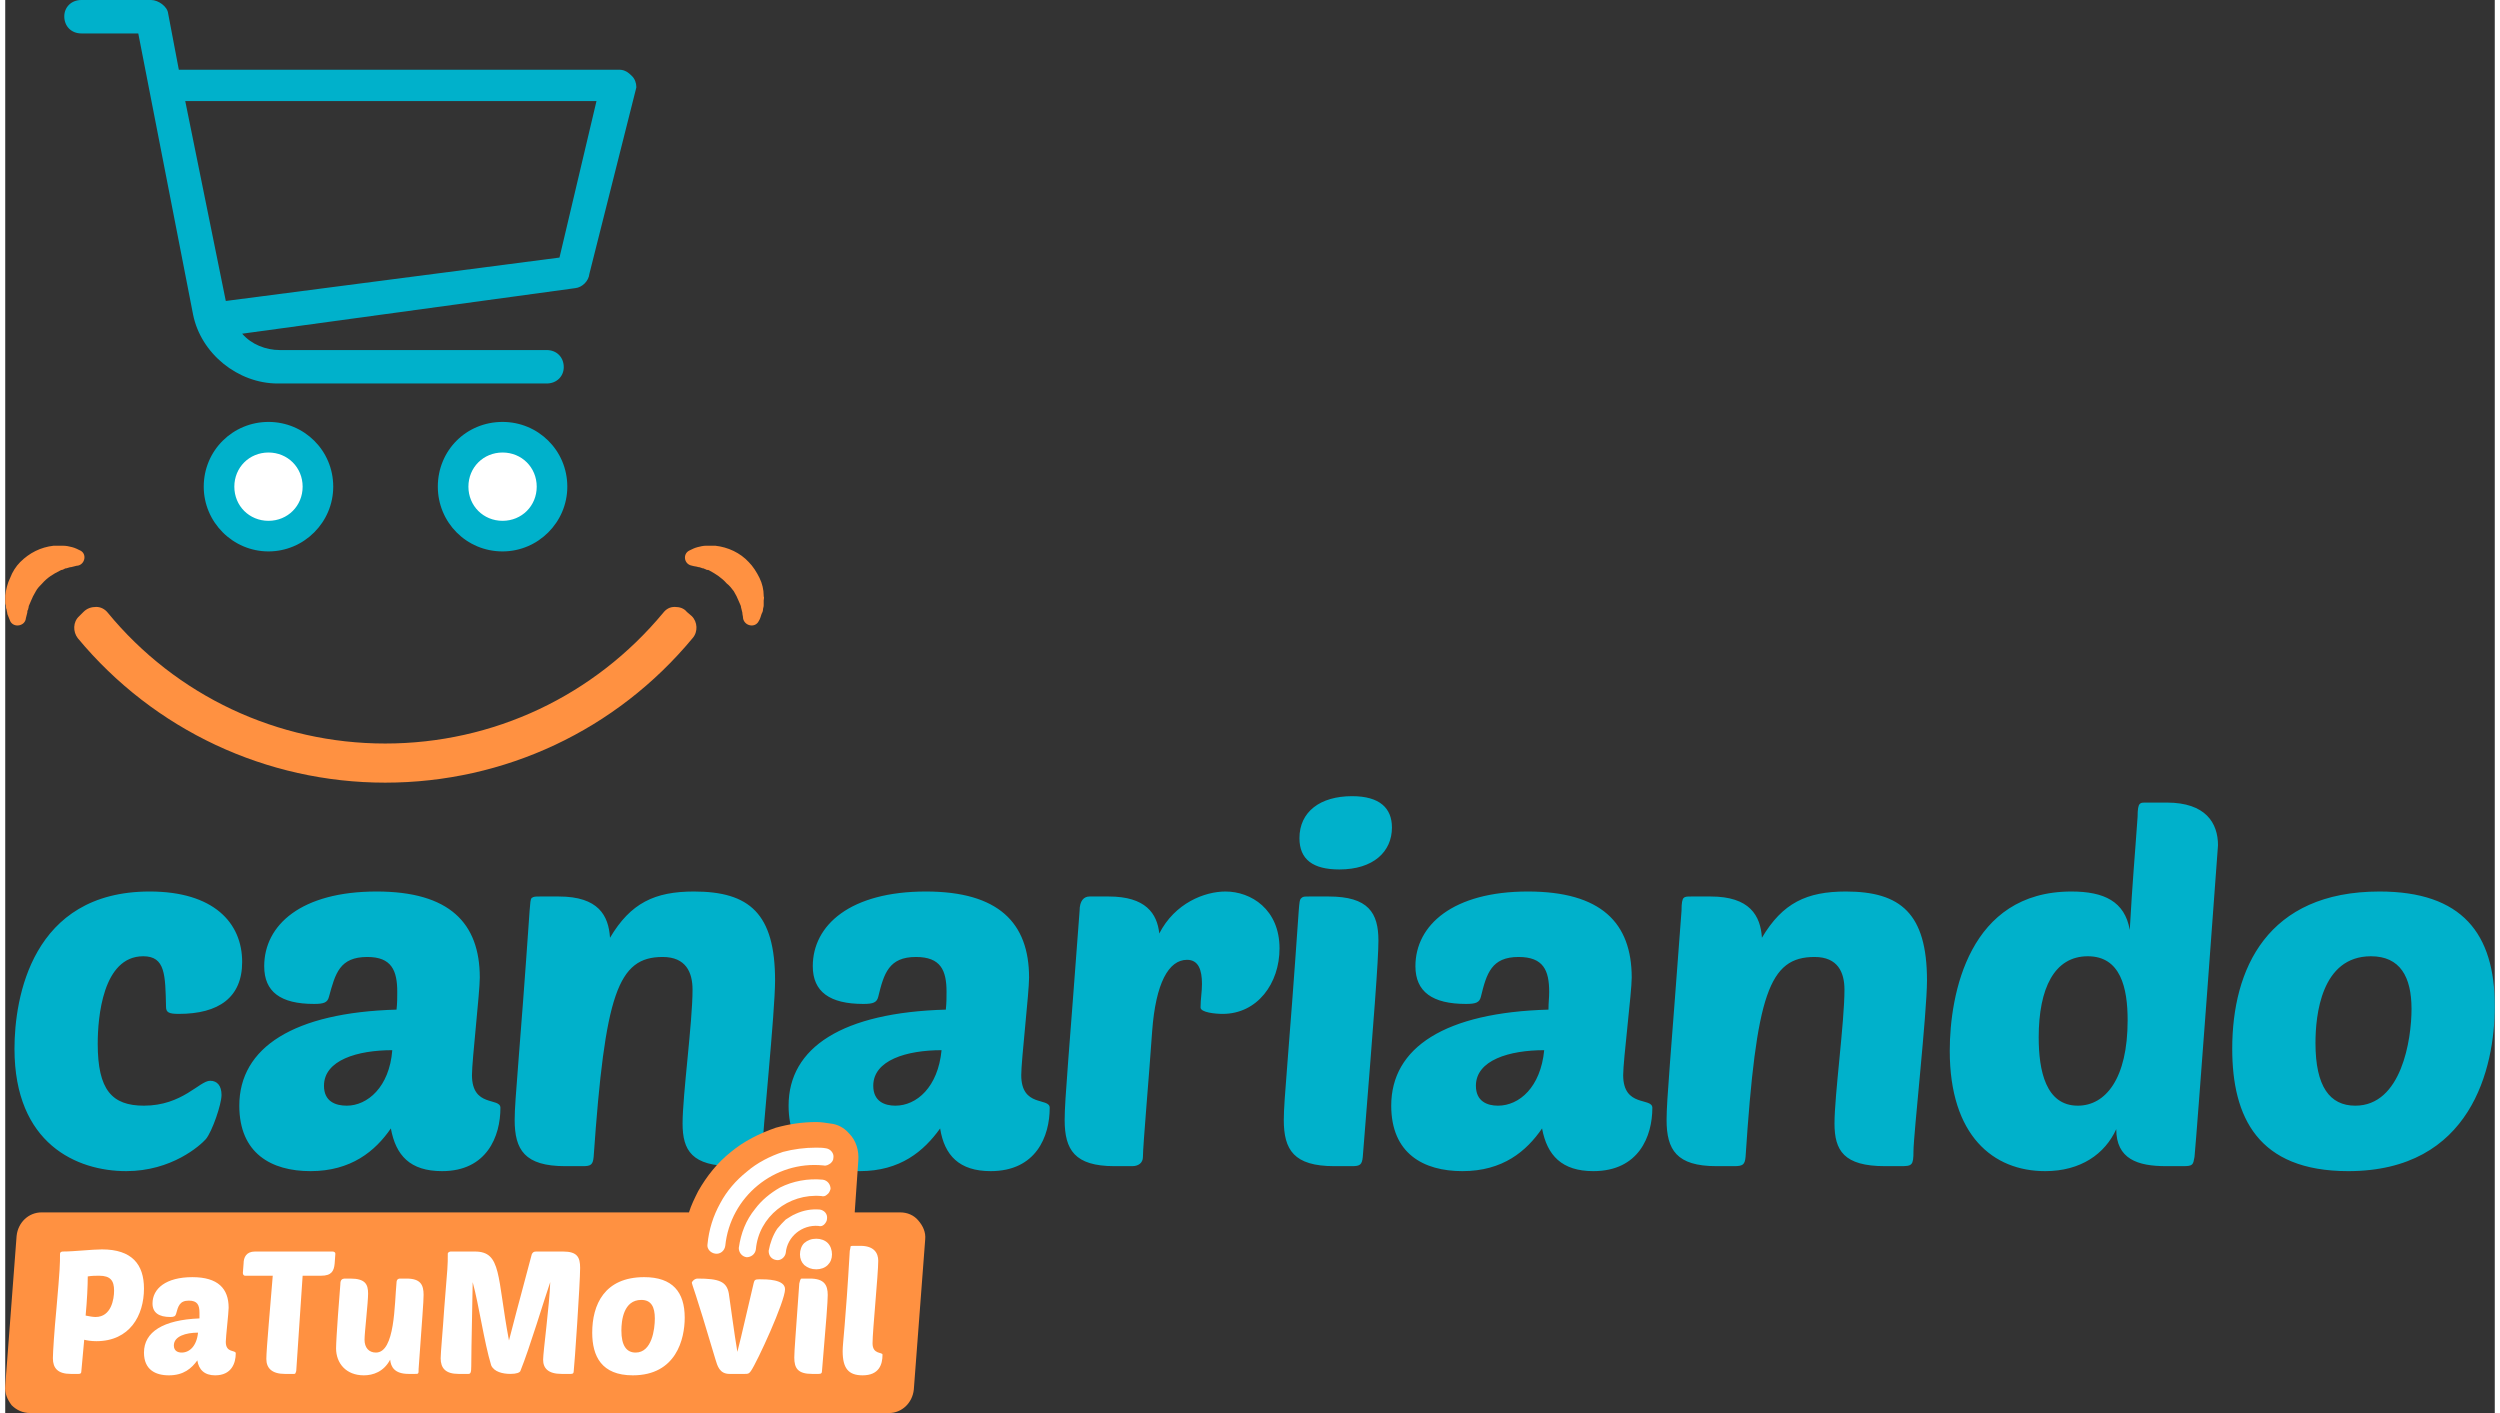
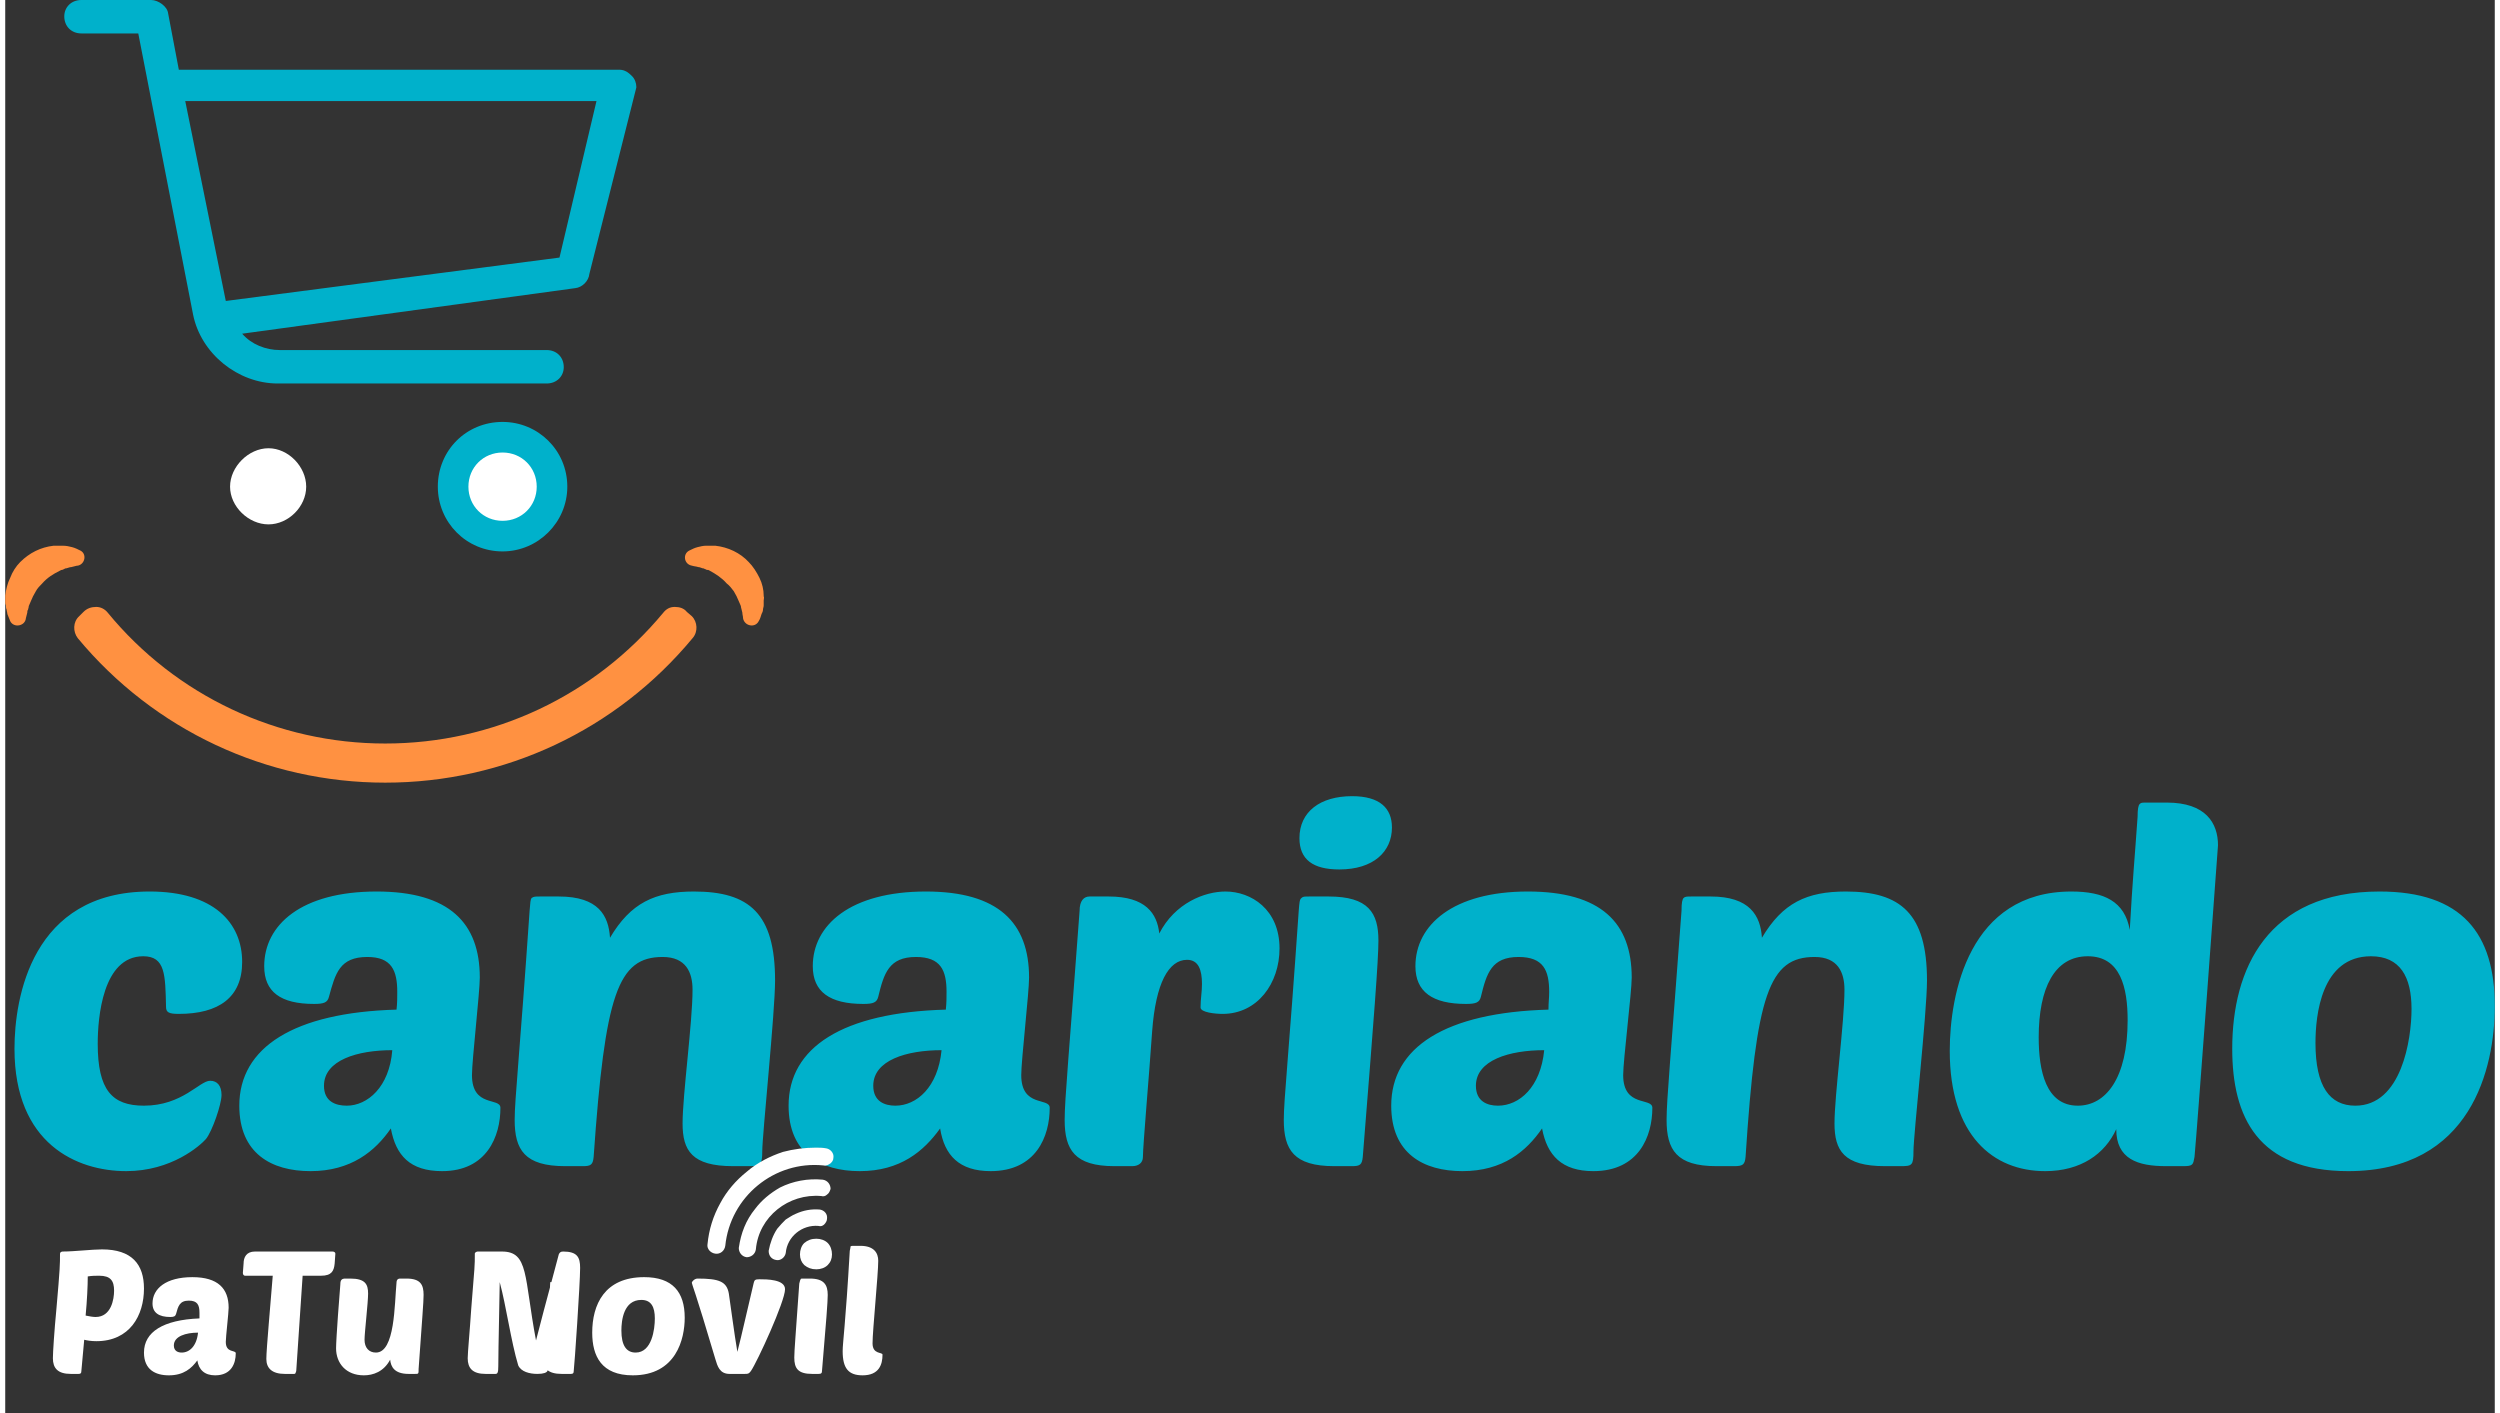
<svg xmlns="http://www.w3.org/2000/svg" xml:space="preserve" width="230px" height="130px" version="1.1" style="shape-rendering:geometricPrecision; text-rendering:geometricPrecision; image-rendering:optimizeQuality; fill-rule:evenodd; clip-rule:evenodd" viewBox="0 0 34.99 19.86">
  <rect x="0" y="0" width="34.99" height="19.86" fill="#333333" stroke="none" />
  <defs>
    <style type="text/css">
   
    .fil3 {fill:#00B1CB}
    .fil1 {fill:#FF9141}
    .fil4 {fill:white}
    .fil0 {fill:#00B1CB;fill-rule:nonzero}
    .fil2 {fill:white;fill-rule:nonzero}
   
  </style>
  </defs>
  <g id="Capa_x0020_1">
    <g id="_2254258067008">
      <g>
        <g>
          <path class="fil0" d="M1.95 15.54c-0.45,0 -0.65,-0.22 -0.65,-0.87 0,-0.37 0.07,-1.23 0.64,-1.23 0.31,0 0.31,0.26 0.32,0.71 0,0.08 0.04,0.1 0.18,0.1 0.56,0 0.89,-0.23 0.89,-0.73 0,-0.55 -0.4,-0.99 -1.3,-0.99 -1.66,0 -1.9,1.5 -1.9,2.21 0,1.34 0.88,1.72 1.57,1.72 0.64,0 1.04,-0.36 1.12,-0.45 0.09,-0.11 0.22,-0.49 0.22,-0.62 0,-0.13 -0.06,-0.2 -0.16,-0.2 -0.15,0 -0.39,0.35 -0.93,0.35zm1.34 0c0,0.67 0.45,0.92 1,0.92 0.57,0 0.91,-0.28 1.13,-0.6 0.07,0.38 0.27,0.6 0.72,0.6 0.63,0 0.82,-0.49 0.82,-0.89 0,-0.15 -0.4,0 -0.4,-0.46 0,-0.21 0.11,-1.16 0.11,-1.37 0,-0.77 -0.43,-1.21 -1.45,-1.21 -1.06,0 -1.58,0.47 -1.58,1.05 0,0.36 0.23,0.53 0.7,0.53 0.14,0 0.19,-0.02 0.21,-0.1 0.09,-0.33 0.15,-0.56 0.54,-0.56 0.34,0 0.42,0.19 0.42,0.49 0,0.09 0,0.15 -0.01,0.25 -1.44,0.04 -2.21,0.53 -2.21,1.35zm2.15 -0.78c-0.04,0.52 -0.35,0.78 -0.64,0.78 -0.16,0 -0.32,-0.06 -0.32,-0.28 0,-0.36 0.47,-0.5 0.96,-0.5zm4.08 1.03c0,0.38 0.13,0.6 0.71,0.6l0.22 0c0.16,0 0.19,-0.01 0.19,-0.21 0,-0.23 0.18,-1.95 0.18,-2.4 0,-0.94 -0.36,-1.25 -1.14,-1.25 -0.55,0 -0.89,0.16 -1.18,0.65 -0.02,-0.31 -0.16,-0.58 -0.72,-0.58l-0.26 0c-0.07,0 -0.09,0 -0.12,0.02 -0.02,0.02 -0.02,0.07 -0.03,0.18 -0.14,2.03 -0.21,2.65 -0.21,2.94 0,0.42 0.14,0.65 0.71,0.65l0.25 0c0.11,0 0.14,-0.02 0.15,-0.13 0.16,-2.29 0.34,-2.81 0.97,-2.81 0.33,0 0.42,0.22 0.42,0.46 0,0.46 -0.14,1.48 -0.14,1.88zm1.49 -0.25c0,0.67 0.45,0.92 1,0.92 0.57,0 0.9,-0.28 1.13,-0.6 0.06,0.38 0.27,0.6 0.71,0.6 0.64,0 0.83,-0.49 0.83,-0.89 0,-0.15 -0.4,0 -0.4,-0.46 0,-0.21 0.11,-1.16 0.11,-1.37 0,-0.77 -0.43,-1.21 -1.45,-1.21 -1.06,0 -1.59,0.47 -1.59,1.05 0,0.36 0.24,0.53 0.71,0.53 0.14,0 0.19,-0.02 0.21,-0.1 0.08,-0.33 0.15,-0.56 0.53,-0.56 0.35,0 0.43,0.19 0.43,0.49 0,0.09 0,0.15 -0.01,0.25 -1.45,0.04 -2.21,0.53 -2.21,1.35zm2.15 -0.78c-0.05,0.52 -0.35,0.78 -0.65,0.78 -0.15,0 -0.31,-0.06 -0.31,-0.28 0,-0.36 0.47,-0.5 0.96,-0.5zm3.95 -0.51c0.49,0 0.8,-0.43 0.8,-0.92 0,-0.55 -0.4,-0.8 -0.76,-0.8 -0.29,0 -0.71,0.16 -0.93,0.59 -0.03,-0.28 -0.19,-0.52 -0.71,-0.52l-0.27 0c-0.08,0 -0.14,0.06 -0.14,0.2 -0.15,2.03 -0.21,2.65 -0.21,2.94 0,0.42 0.14,0.65 0.7,0.65l0.25 0c0.08,0 0.15,-0.04 0.15,-0.13 0,-0.16 0.09,-1.18 0.13,-1.77 0.05,-0.67 0.23,-1 0.49,-1 0.16,0 0.21,0.14 0.21,0.34 0,0.11 -0.02,0.21 -0.02,0.33 0,0.07 0.21,0.09 0.31,0.09l0 0zm1.82 2.14c0.11,0 0.14,-0.02 0.15,-0.13 0.16,-1.99 0.22,-2.77 0.22,-3.04 0,-0.39 -0.14,-0.62 -0.7,-0.62l-0.27 0c-0.07,0 -0.09,0 -0.11,0.02 -0.03,0.02 -0.03,0.07 -0.04,0.18 -0.14,2.03 -0.21,2.65 -0.21,2.94 0,0.42 0.14,0.65 0.71,0.65l0.25 0zm-0.74 -4.61c0,0.3 0.19,0.44 0.56,0.44 0.48,0 0.74,-0.25 0.74,-0.59 0,-0.27 -0.17,-0.44 -0.56,-0.44 -0.45,0 -0.74,0.22 -0.74,0.59l0 0zm1.29 3.76c0,0.67 0.45,0.92 1,0.92 0.57,0 0.9,-0.28 1.12,-0.6 0.07,0.38 0.28,0.6 0.72,0.6 0.64,0 0.83,-0.49 0.83,-0.89 0,-0.15 -0.41,0 -0.41,-0.46 0,-0.21 0.12,-1.16 0.12,-1.37 0,-0.77 -0.43,-1.21 -1.46,-1.21 -1.05,0 -1.58,0.47 -1.58,1.05 0,0.36 0.24,0.53 0.71,0.53 0.14,0 0.19,-0.02 0.21,-0.1 0.08,-0.33 0.15,-0.56 0.53,-0.56 0.35,0 0.43,0.19 0.43,0.49 0,0.09 -0.01,0.15 -0.01,0.25 -1.45,0.04 -2.21,0.53 -2.21,1.35zm2.15 -0.78c-0.05,0.52 -0.35,0.78 -0.65,0.78 -0.15,0 -0.31,-0.06 -0.31,-0.28 0,-0.36 0.47,-0.5 0.96,-0.5zm4.08 1.03c0,0.38 0.13,0.6 0.71,0.6l0.22 0c0.16,0 0.18,-0.01 0.18,-0.21 0,-0.23 0.19,-1.95 0.19,-2.4 0,-0.94 -0.37,-1.25 -1.14,-1.25 -0.55,0 -0.89,0.16 -1.18,0.65 -0.02,-0.31 -0.17,-0.58 -0.72,-0.58l-0.27 0c-0.06,0 -0.09,0 -0.11,0.02 -0.02,0.02 -0.03,0.07 -0.03,0.18 -0.15,2.03 -0.21,2.65 -0.21,2.94 0,0.42 0.14,0.65 0.7,0.65l0.25 0c0.12,0 0.15,-0.02 0.16,-0.13 0.15,-2.29 0.33,-2.81 0.97,-2.81 0.33,0 0.42,0.22 0.42,0.46 0,0.46 -0.14,1.48 -0.14,1.88zm2.96 0.67c0.5,0 0.84,-0.24 1,-0.59 0,0.42 0.3,0.52 0.7,0.52l0.24 0c0.14,0 0.14,-0.02 0.16,-0.13 0.04,-0.42 0.33,-4.37 0.33,-4.38 0,-0.31 -0.17,-0.6 -0.72,-0.6l-0.27 0c-0.08,0 -0.09,0 -0.11,0.02 -0.02,0.02 -0.03,0.07 -0.03,0.18 -0.04,0.58 -0.07,0.87 -0.11,1.59 -0.07,-0.4 -0.36,-0.54 -0.82,-0.54 -1.44,0 -1.71,1.44 -1.71,2.24 0,1.19 0.61,1.69 1.34,1.69zm0.6 -3.02c0.46,0 0.56,0.44 0.56,0.9 0,0.82 -0.31,1.2 -0.7,1.2 -0.45,0 -0.55,-0.49 -0.55,-0.96 0,-0.69 0.22,-1.14 0.69,-1.14zm3.66 3.02c1.73,0 2.06,-1.45 2.06,-2.32 0,-1.02 -0.46,-1.61 -1.62,-1.61 -1.58,0 -2.07,1.09 -2.07,2.21 0,0.96 0.36,1.72 1.63,1.72zm0.32 -3.02c0.41,0 0.57,0.29 0.57,0.74 0,0.43 -0.14,1.36 -0.79,1.36 -0.36,0 -0.56,-0.27 -0.56,-0.88 0,-0.39 0.08,-1.22 0.78,-1.22z" />
        </g>
        <g>
-           <path class="fil1" d="M0.51 17.04l9.1 0c0.03,-0.1 0.08,-0.2 0.13,-0.3 0.12,-0.21 0.27,-0.4 0.46,-0.55 0.18,-0.15 0.4,-0.26 0.63,-0.34 0.18,-0.05 0.37,-0.08 0.57,-0.08 0.06,0 0.13,0.01 0.19,0.02 0.11,0.01 0.2,0.06 0.27,0.14 0.1,0.1 0.14,0.24 0.13,0.38l-0.05 0.72c0,0 0,0.01 0,0.01l0.64 0c0.1,0 0.19,0.04 0.25,0.11 0.07,0.08 0.11,0.17 0.1,0.27l-0.16 2.11c-0.02,0.19 -0.17,0.33 -0.35,0.33l-12.07 0c-0.1,0 -0.19,-0.04 -0.26,-0.11 -0.06,-0.08 -0.1,-0.17 -0.09,-0.27l0.16 -2.11c0.02,-0.19 0.17,-0.33 0.35,-0.33z" />
          <g>
            <path class="fil2" d="M1.95 19.01c0,0.24 0.16,0.32 0.35,0.32 0.21,0 0.32,-0.1 0.4,-0.21 0.02,0.13 0.1,0.21 0.25,0.21 0.23,0 0.29,-0.17 0.29,-0.31 0,-0.05 -0.14,0 -0.14,-0.16 0,-0.07 0.04,-0.41 0.04,-0.48 0,-0.27 -0.15,-0.43 -0.51,-0.43 -0.37,0 -0.56,0.16 -0.56,0.37 0,0.13 0.09,0.19 0.25,0.19 0.05,0 0.07,-0.01 0.08,-0.04 0.03,-0.11 0.05,-0.19 0.18,-0.19 0.12,0 0.15,0.06 0.15,0.17 0,0.03 0,0.05 0,0.08 -0.51,0.02 -0.78,0.19 -0.78,0.48zm-0.92 0.3c0.03,0 0.04,-0.01 0.04,-0.04l0.04 -0.44c0.04,0.01 0.1,0.02 0.17,0.02 0.47,0 0.67,-0.36 0.67,-0.74 0,-0.34 -0.17,-0.55 -0.59,-0.55 -0.14,0 -0.39,0.03 -0.55,0.03 -0.02,0 -0.04,0.01 -0.04,0.03 0,0.15 0,0.2 -0.05,0.77 -0.03,0.31 -0.05,0.62 -0.05,0.7 0,0.14 0.07,0.22 0.25,0.22l0.11 0zm0.29 -1.38c0.16,0 0.21,0.07 0.21,0.21 0,0.12 -0.04,0.37 -0.26,0.37 -0.04,0 -0.09,-0.01 -0.14,-0.02 0.02,-0.21 0.03,-0.42 0.03,-0.55 0.06,-0.01 0.11,-0.01 0.16,-0.01zm1.39 0.8c-0.02,0.19 -0.12,0.28 -0.23,0.28 -0.05,0 -0.11,-0.02 -0.11,-0.1 0,-0.13 0.17,-0.18 0.34,-0.18z" />
            <path class="fil2" d="M5.1 18.18c0,-0.13 -0.04,-0.21 -0.25,-0.21l-0.07 0c-0.05,0 -0.07,0.02 -0.07,0.08 -0.01,0.11 -0.06,0.77 -0.06,0.9 0,0.21 0.14,0.38 0.39,0.38 0.13,0 0.28,-0.05 0.37,-0.22 0.01,0.1 0.06,0.2 0.26,0.2l0.09 0c0.05,0 0.05,0 0.05,-0.07 0.05,-0.71 0.07,-0.94 0.07,-1.04 0,-0.14 -0.04,-0.23 -0.24,-0.23l-0.09 0c-0.04,0 -0.05,0.03 -0.05,0.05 -0.03,0.31 -0.02,0.99 -0.29,0.99 -0.1,0 -0.16,-0.07 -0.16,-0.18 0,-0.1 0.05,-0.52 0.05,-0.65zm-0.66 -0.25c0.15,0 0.18,-0.07 0.19,-0.17l0.01 -0.14c0,-0.02 -0.02,-0.03 -0.04,-0.03l-1.09 0c-0.12,0 -0.16,0.08 -0.16,0.17l-0.01 0.13c0,0.02 0.01,0.04 0.03,0.04l0.39 0c-0.03,0.39 -0.09,1.03 -0.09,1.17 0,0.13 0.08,0.21 0.26,0.21l0.13 0c0.02,0 0.02,-0.01 0.03,-0.04l0.09 -1.34 0.26 0z" />
-             <path class="fil2" d="M12.05 19.33c0.23,0 0.28,-0.15 0.28,-0.29 0,-0.04 -0.14,0 -0.14,-0.16 0,-0.18 0.08,-0.97 0.08,-1.16 0,-0.11 -0.06,-0.21 -0.25,-0.21l-0.1 0c-0.02,0 -0.03,0 -0.04,0.01 0,0.01 0,0.02 -0.01,0.06 -0.06,1.04 -0.1,1.29 -0.1,1.41 0,0.24 0.08,0.34 0.28,0.34zm-4.39 -1.31c-0.01,0.32 -0.1,0.98 -0.1,1.09 0,0.12 0.07,0.2 0.26,0.2l0.13 0c0.03,0 0.04,-0.01 0.04,-0.04 0.01,-0.07 0.09,-1.23 0.09,-1.45 0,-0.15 -0.04,-0.23 -0.24,-0.23l-0.38 0c-0.04,0 -0.05,0.02 -0.06,0.04 -0.21,0.8 -0.11,0.4 -0.32,1.21 -0.17,-0.9 -0.1,-1.25 -0.48,-1.25l-0.34 0c-0.01,0 -0.04,0.01 -0.04,0.03 0,0.18 0,0.15 -0.05,0.77 -0.02,0.31 -0.05,0.62 -0.05,0.7 0,0.14 0.07,0.22 0.25,0.22l0.14 0c0.03,0 0.04,-0.02 0.04,-0.11 0,-0.26 0.02,-1.05 0.02,-1.18 0.09,0.33 0.16,0.84 0.26,1.17 0.04,0.09 0.16,0.12 0.27,0.12 0.09,0 0.13,-0.02 0.14,-0.04 0.13,-0.32 0.34,-1.02 0.42,-1.25zm1.16 1.31c0.61,0 0.73,-0.51 0.73,-0.81 0,-0.36 -0.17,-0.57 -0.57,-0.57 -0.56,0 -0.73,0.39 -0.73,0.78 0,0.33 0.13,0.6 0.57,0.6zm0.12 -1.06c0.14,0 0.19,0.1 0.19,0.26 0,0.15 -0.04,0.48 -0.27,0.48 -0.13,0 -0.2,-0.1 -0.2,-0.31 0,-0.14 0.03,-0.43 0.28,-0.43zm1.35 0.73c-0.04,-0.23 -0.11,-0.76 -0.12,-0.82 -0.03,-0.17 -0.14,-0.21 -0.44,-0.21 -0.04,0 -0.08,0.04 -0.08,0.06 0,0.02 0.04,0.09 0.33,1.07 0.03,0.1 0.06,0.21 0.2,0.21l0.21 0c0.05,0 0.06,0 0.09,-0.04 0.09,-0.13 0.48,-0.98 0.48,-1.15 0,-0.14 -0.26,-0.14 -0.36,-0.14 -0.06,0 -0.07,0.01 -0.08,0.05 -0.11,0.46 -0.16,0.7 -0.23,0.97zm1.14 0.31c0.04,0 0.05,-0.01 0.05,-0.05 0.06,-0.7 0.08,-0.97 0.08,-1.06 0,-0.14 -0.05,-0.23 -0.25,-0.23l-0.1 0c-0.02,0 -0.03,0 -0.03,0.01 -0.01,0.01 -0.01,0.03 -0.02,0.06 -0.05,0.72 -0.07,0.94 -0.07,1.04 0,0.15 0.05,0.23 0.25,0.23l0.09 0z" />
+             <path class="fil2" d="M12.05 19.33c0.23,0 0.28,-0.15 0.28,-0.29 0,-0.04 -0.14,0 -0.14,-0.16 0,-0.18 0.08,-0.97 0.08,-1.16 0,-0.11 -0.06,-0.21 -0.25,-0.21l-0.1 0c-0.02,0 -0.03,0 -0.04,0.01 0,0.01 0,0.02 -0.01,0.06 -0.06,1.04 -0.1,1.29 -0.1,1.41 0,0.24 0.08,0.34 0.28,0.34zm-4.39 -1.31c-0.01,0.32 -0.1,0.98 -0.1,1.09 0,0.12 0.07,0.2 0.26,0.2l0.13 0c0.03,0 0.04,-0.01 0.04,-0.04 0.01,-0.07 0.09,-1.23 0.09,-1.45 0,-0.15 -0.04,-0.23 -0.24,-0.23c-0.04,0 -0.05,0.02 -0.06,0.04 -0.21,0.8 -0.11,0.4 -0.32,1.21 -0.17,-0.9 -0.1,-1.25 -0.48,-1.25l-0.34 0c-0.01,0 -0.04,0.01 -0.04,0.03 0,0.18 0,0.15 -0.05,0.77 -0.02,0.31 -0.05,0.62 -0.05,0.7 0,0.14 0.07,0.22 0.25,0.22l0.14 0c0.03,0 0.04,-0.02 0.04,-0.11 0,-0.26 0.02,-1.05 0.02,-1.18 0.09,0.33 0.16,0.84 0.26,1.17 0.04,0.09 0.16,0.12 0.27,0.12 0.09,0 0.13,-0.02 0.14,-0.04 0.13,-0.32 0.34,-1.02 0.42,-1.25zm1.16 1.31c0.61,0 0.73,-0.51 0.73,-0.81 0,-0.36 -0.17,-0.57 -0.57,-0.57 -0.56,0 -0.73,0.39 -0.73,0.78 0,0.33 0.13,0.6 0.57,0.6zm0.12 -1.06c0.14,0 0.19,0.1 0.19,0.26 0,0.15 -0.04,0.48 -0.27,0.48 -0.13,0 -0.2,-0.1 -0.2,-0.31 0,-0.14 0.03,-0.43 0.28,-0.43zm1.35 0.73c-0.04,-0.23 -0.11,-0.76 -0.12,-0.82 -0.03,-0.17 -0.14,-0.21 -0.44,-0.21 -0.04,0 -0.08,0.04 -0.08,0.06 0,0.02 0.04,0.09 0.33,1.07 0.03,0.1 0.06,0.21 0.2,0.21l0.21 0c0.05,0 0.06,0 0.09,-0.04 0.09,-0.13 0.48,-0.98 0.48,-1.15 0,-0.14 -0.26,-0.14 -0.36,-0.14 -0.06,0 -0.07,0.01 -0.08,0.05 -0.11,0.46 -0.16,0.7 -0.23,0.97zm1.14 0.31c0.04,0 0.05,-0.01 0.05,-0.05 0.06,-0.7 0.08,-0.97 0.08,-1.06 0,-0.14 -0.05,-0.23 -0.25,-0.23l-0.1 0c-0.02,0 -0.03,0 -0.03,0.01 -0.01,0.01 -0.01,0.03 -0.02,0.06 -0.05,0.72 -0.07,0.94 -0.07,1.04 0,0.15 0.05,0.23 0.25,0.23l0.09 0z" />
            <path class="fil2" d="M11.39 16.13c-0.15,0 -0.31,0.02 -0.46,0.06 -0.18,0.06 -0.36,0.15 -0.51,0.28 -0.15,0.12 -0.28,0.27 -0.37,0.44 -0.1,0.18 -0.16,0.37 -0.18,0.58 -0.01,0.06 0.04,0.12 0.11,0.13 0.07,0.01 0.13,-0.04 0.14,-0.11 0.07,-0.69 0.69,-1.2 1.38,-1.13 0.04,0.01 0.07,-0.01 0.1,-0.03 0.02,-0.02 0.04,-0.04 0.04,-0.08 0.01,-0.06 -0.04,-0.12 -0.1,-0.13 -0.05,-0.01 -0.1,-0.01 -0.15,-0.01zm-0.42 1.01c-0.04,0.04 -0.08,0.08 -0.12,0.13 -0.06,0.09 -0.1,0.2 -0.12,0.31 0,0.07 0.04,0.12 0.11,0.13 0.06,0.01 0.12,-0.04 0.13,-0.1 0.02,-0.23 0.23,-0.4 0.46,-0.38 0.03,0.01 0.06,0 0.08,-0.02 0.02,-0.02 0.04,-0.05 0.04,-0.08 0.01,-0.07 -0.04,-0.12 -0.1,-0.13 -0.12,-0.01 -0.23,0.01 -0.34,0.06 -0.05,0.02 -0.09,0.05 -0.14,0.08zm-0.43 -0.15c-0.13,0.16 -0.2,0.34 -0.23,0.55 0,0.06 0.04,0.12 0.11,0.13 0.06,0 0.12,-0.04 0.13,-0.11 0.04,-0.46 0.46,-0.79 0.92,-0.75 0.03,0.01 0.06,0 0.08,-0.02 0.03,-0.02 0.04,-0.05 0.05,-0.08 0,-0.06 -0.04,-0.12 -0.11,-0.13 -0.21,-0.02 -0.42,0.02 -0.6,0.11 -0.14,0.08 -0.26,0.18 -0.35,0.3z" />
            <path class="fil2" d="M11.17 17.63c0,-0.06 0.02,-0.12 0.06,-0.16 0.05,-0.04 0.1,-0.06 0.17,-0.06 0.06,0 0.12,0.02 0.16,0.06 0.04,0.04 0.06,0.1 0.06,0.16 0,0.06 -0.02,0.11 -0.06,0.15 -0.04,0.04 -0.1,0.06 -0.16,0.06 -0.07,0 -0.12,-0.02 -0.17,-0.06 -0.04,-0.04 -0.06,-0.09 -0.06,-0.15z" />
          </g>
        </g>
      </g>
      <g>
        <path class="fil1" d="M9.66 8.97c-1.07,1.29 -2.64,2.03 -4.32,2.03 -1.67,0 -3.25,-0.74 -4.32,-2.03 -0.07,-0.09 -0.07,-0.23 0.02,-0.31l0.06 -0.06c0.05,-0.05 0.11,-0.07 0.18,-0.07 0.06,0 0.12,0.03 0.16,0.08 0.96,1.17 2.39,1.84 3.9,1.84 1.52,0 2.94,-0.67 3.91,-1.84 0.04,-0.05 0.09,-0.08 0.16,-0.08 0.07,0 0.13,0.02 0.17,0.07l0.07 0.06c0.08,0.08 0.09,0.22 0.01,0.31zm-8.65 -1.02c-0.03,0.01 -0.05,0.01 -0.08,0.02l0 0c-0.03,0 -0.06,0.02 -0.09,0.02 -0.01,0.01 -0.02,0.01 -0.04,0.02l-0.01 0 -0.02 0.01c-0.1,0.05 -0.18,0.1 -0.25,0.18 -0.03,0.03 -0.07,0.07 -0.09,0.11 -0.03,0.05 -0.05,0.09 -0.07,0.14 -0.01,0.02 -0.02,0.05 -0.03,0.07l0 0.01 -0.01 0.04c-0.01,0.01 -0.01,0.03 -0.01,0.04 -0.01,0.03 -0.01,0.05 -0.02,0.08 -0.01,0.11 -0.17,0.14 -0.22,0.04 -0.01,-0.03 -0.03,-0.07 -0.04,-0.1 0,-0.02 -0.01,-0.04 -0.01,-0.06 -0.01,-0.02 -0.01,-0.04 -0.01,-0.06 -0.01,-0.02 -0.01,-0.03 -0.01,-0.04 0,-0.01 0,-0.02 0,-0.03 0,-0.02 0,-0.04 0,-0.06l0 -0.01c0.01,-0.08 0.03,-0.17 0.07,-0.25 0.03,-0.08 0.08,-0.16 0.14,-0.22 0.13,-0.13 0.29,-0.21 0.47,-0.23 0.01,0 0.02,0 0.03,0l0.04 0c0.02,0 0.04,0 0.06,0 0.05,0 0.09,0.01 0.13,0.02 0.04,0.01 0.08,0.03 0.12,0.05 0.09,0.05 0.06,0.19 -0.04,0.21l-0.01 0 0 0zm9.3 0.5c-0.02,-0.05 -0.04,-0.09 -0.07,-0.14 -0.03,-0.04 -0.06,-0.08 -0.1,-0.11 -0.07,-0.08 -0.15,-0.13 -0.24,-0.18l-0.02 -0.01 -0.02 0c-0.01,-0.01 -0.03,-0.01 -0.04,-0.02 -0.03,0 -0.05,-0.02 -0.08,-0.02l0 0c-0.03,-0.01 -0.06,-0.01 -0.09,-0.02l0 0 0 0c-0.11,-0.02 -0.13,-0.16 -0.04,-0.21 0.04,-0.02 0.08,-0.04 0.12,-0.05 0.04,-0.01 0.08,-0.02 0.12,-0.02 0.02,0 0.04,0 0.07,0l0.03 0c0.01,0 0.02,0 0.03,0 0.18,0.02 0.35,0.1 0.47,0.23 0.06,0.06 0.11,0.14 0.15,0.22 0.04,0.08 0.06,0.17 0.06,0.25l0 0.01c0.01,0.02 0,0.04 0,0.06 0,0.01 0,0.02 0,0.03 0,0.01 0,0.02 0,0.04 0,0.02 -0.01,0.04 -0.01,0.06 0,0.02 -0.01,0.04 -0.02,0.06 -0.01,0.03 -0.02,0.07 -0.04,0.1 -0.05,0.1 -0.2,0.07 -0.22,-0.04 0,-0.03 -0.01,-0.05 -0.01,-0.08 0,-0.01 -0.01,-0.03 -0.01,-0.04l-0.01 -0.04 0 -0.01c-0.01,-0.02 -0.02,-0.05 -0.03,-0.07z" />
        <g>
          <path class="fil3" d="M8.21 3.85c-0.01,0.1 -0.1,0.19 -0.2,0.2l-4.68 0.64c0.13,0.15 0.33,0.23 0.53,0.23l3.75 0c0.14,0 0.24,0.1 0.24,0.24 0,0.13 -0.1,0.23 -0.24,0.23l-3.78 0c-0.56,0 -1.08,-0.42 -1.19,-0.97l-0.77 -3.95 -0.8 0c-0.14,0 -0.24,-0.1 -0.24,-0.24 0,-0.13 0.1,-0.23 0.24,-0.23l0.98 0c0.1,0 0.23,0.09 0.24,0.19l0.15 0.79 6.19 0c0.08,0 0.13,0.04 0.18,0.09 0.04,0.04 0.06,0.1 0.06,0.15l0 0.01 -0.66 2.62zm-0.42 -0.23l0.52 -2.2 -5.78 0 0.57 2.81 4.69 -0.61z" />
          <g>
            <path class="fil4" d="M3.7 7.37c0.28,0 0.53,-0.25 0.53,-0.53 0,-0.28 -0.25,-0.54 -0.53,-0.54 -0.28,0 -0.54,0.26 -0.54,0.54 0,0.28 0.26,0.53 0.54,0.53z" />
            <path class="fil4" d="M6.99 7.48c0.34,0 0.64,-0.3 0.64,-0.64 0,-0.34 -0.3,-0.65 -0.64,-0.65 -0.34,0 -0.65,0.31 -0.65,0.65 0,0.34 0.31,0.64 0.65,0.64z" />
-             <path class="fil3" d="M3.7 5.93c-0.5,0 -0.91,0.4 -0.91,0.91 0,0.5 0.41,0.91 0.91,0.91 0.5,0 0.91,-0.41 0.91,-0.91 0,-0.51 -0.41,-0.91 -0.91,-0.91zm0 0.43c0.27,0 0.48,0.21 0.48,0.48 0,0.27 -0.21,0.48 -0.48,0.48 -0.27,0 -0.48,-0.21 -0.48,-0.48 0,-0.27 0.21,-0.48 0.48,-0.48z" />
            <path class="fil3" d="M6.99 5.93c-0.51,0 -0.91,0.4 -0.91,0.91 0,0.5 0.4,0.91 0.91,0.91 0.5,0 0.91,-0.41 0.91,-0.91 0,-0.51 -0.41,-0.91 -0.91,-0.91zm0 0.43c0.27,0 0.48,0.21 0.48,0.48 0,0.27 -0.21,0.48 -0.48,0.48 -0.27,0 -0.48,-0.21 -0.48,-0.48 0,-0.27 0.21,-0.48 0.48,-0.48z" />
          </g>
        </g>
      </g>
    </g>
  </g>
</svg>